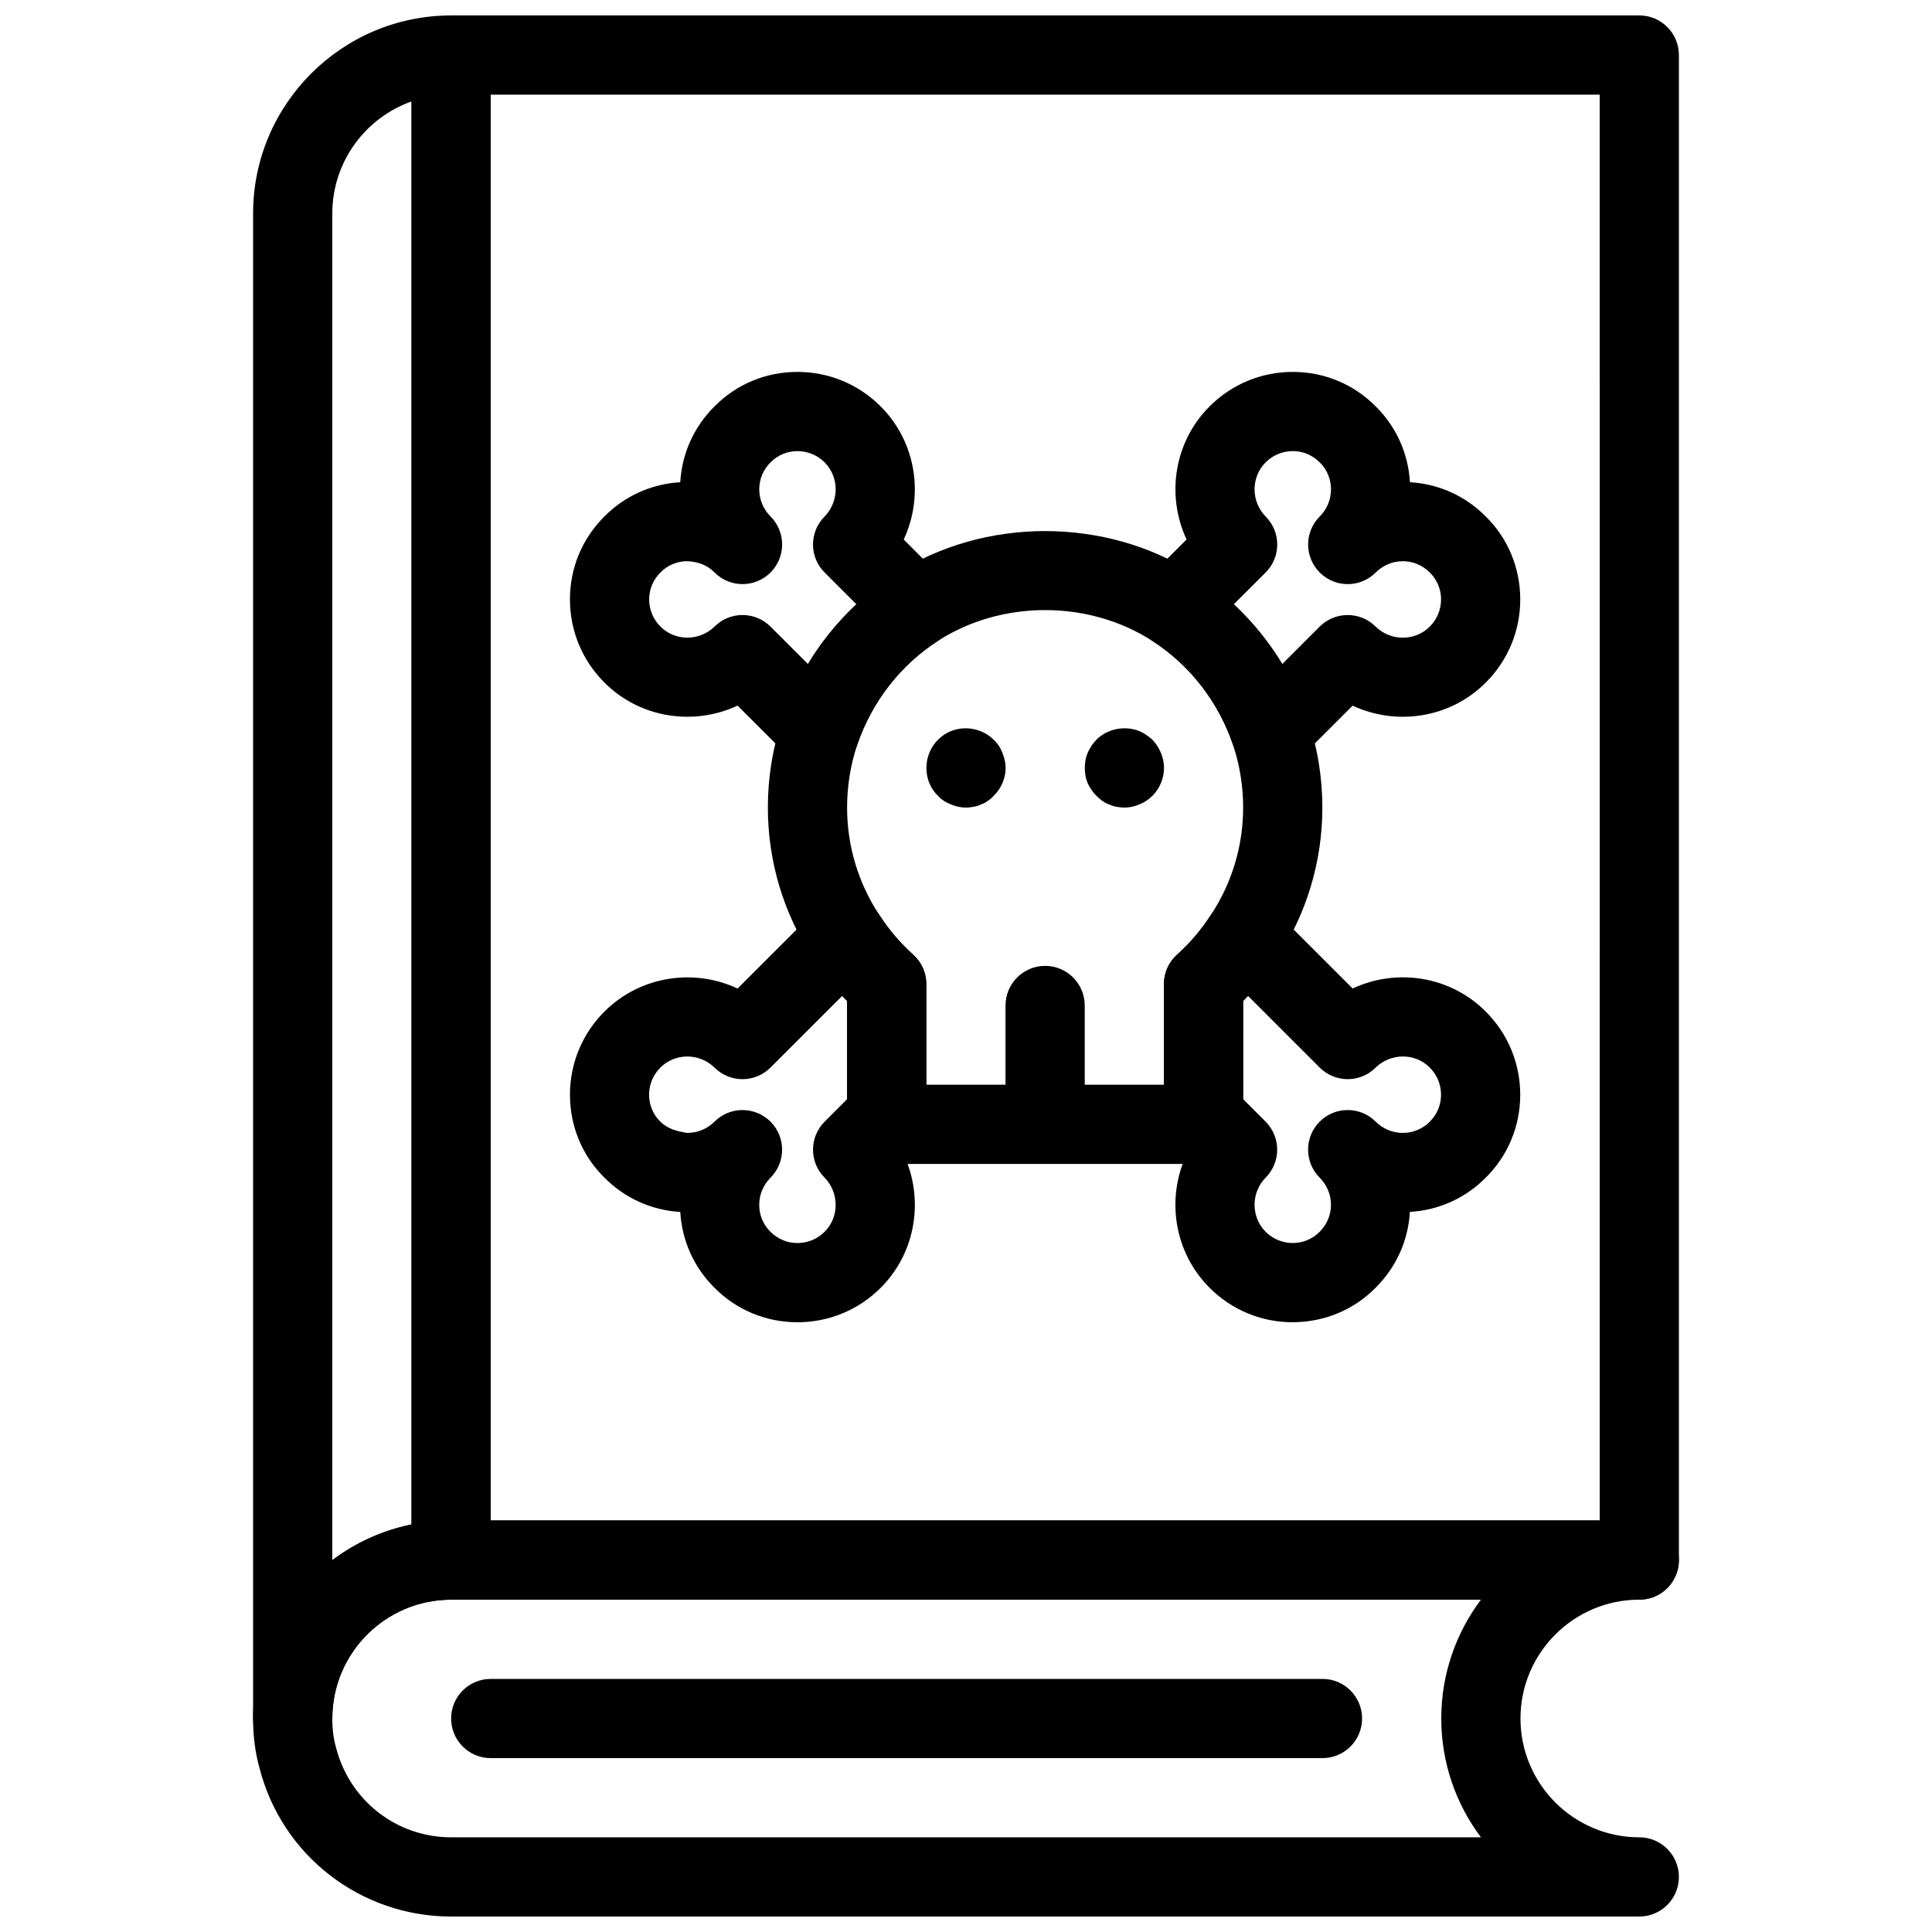
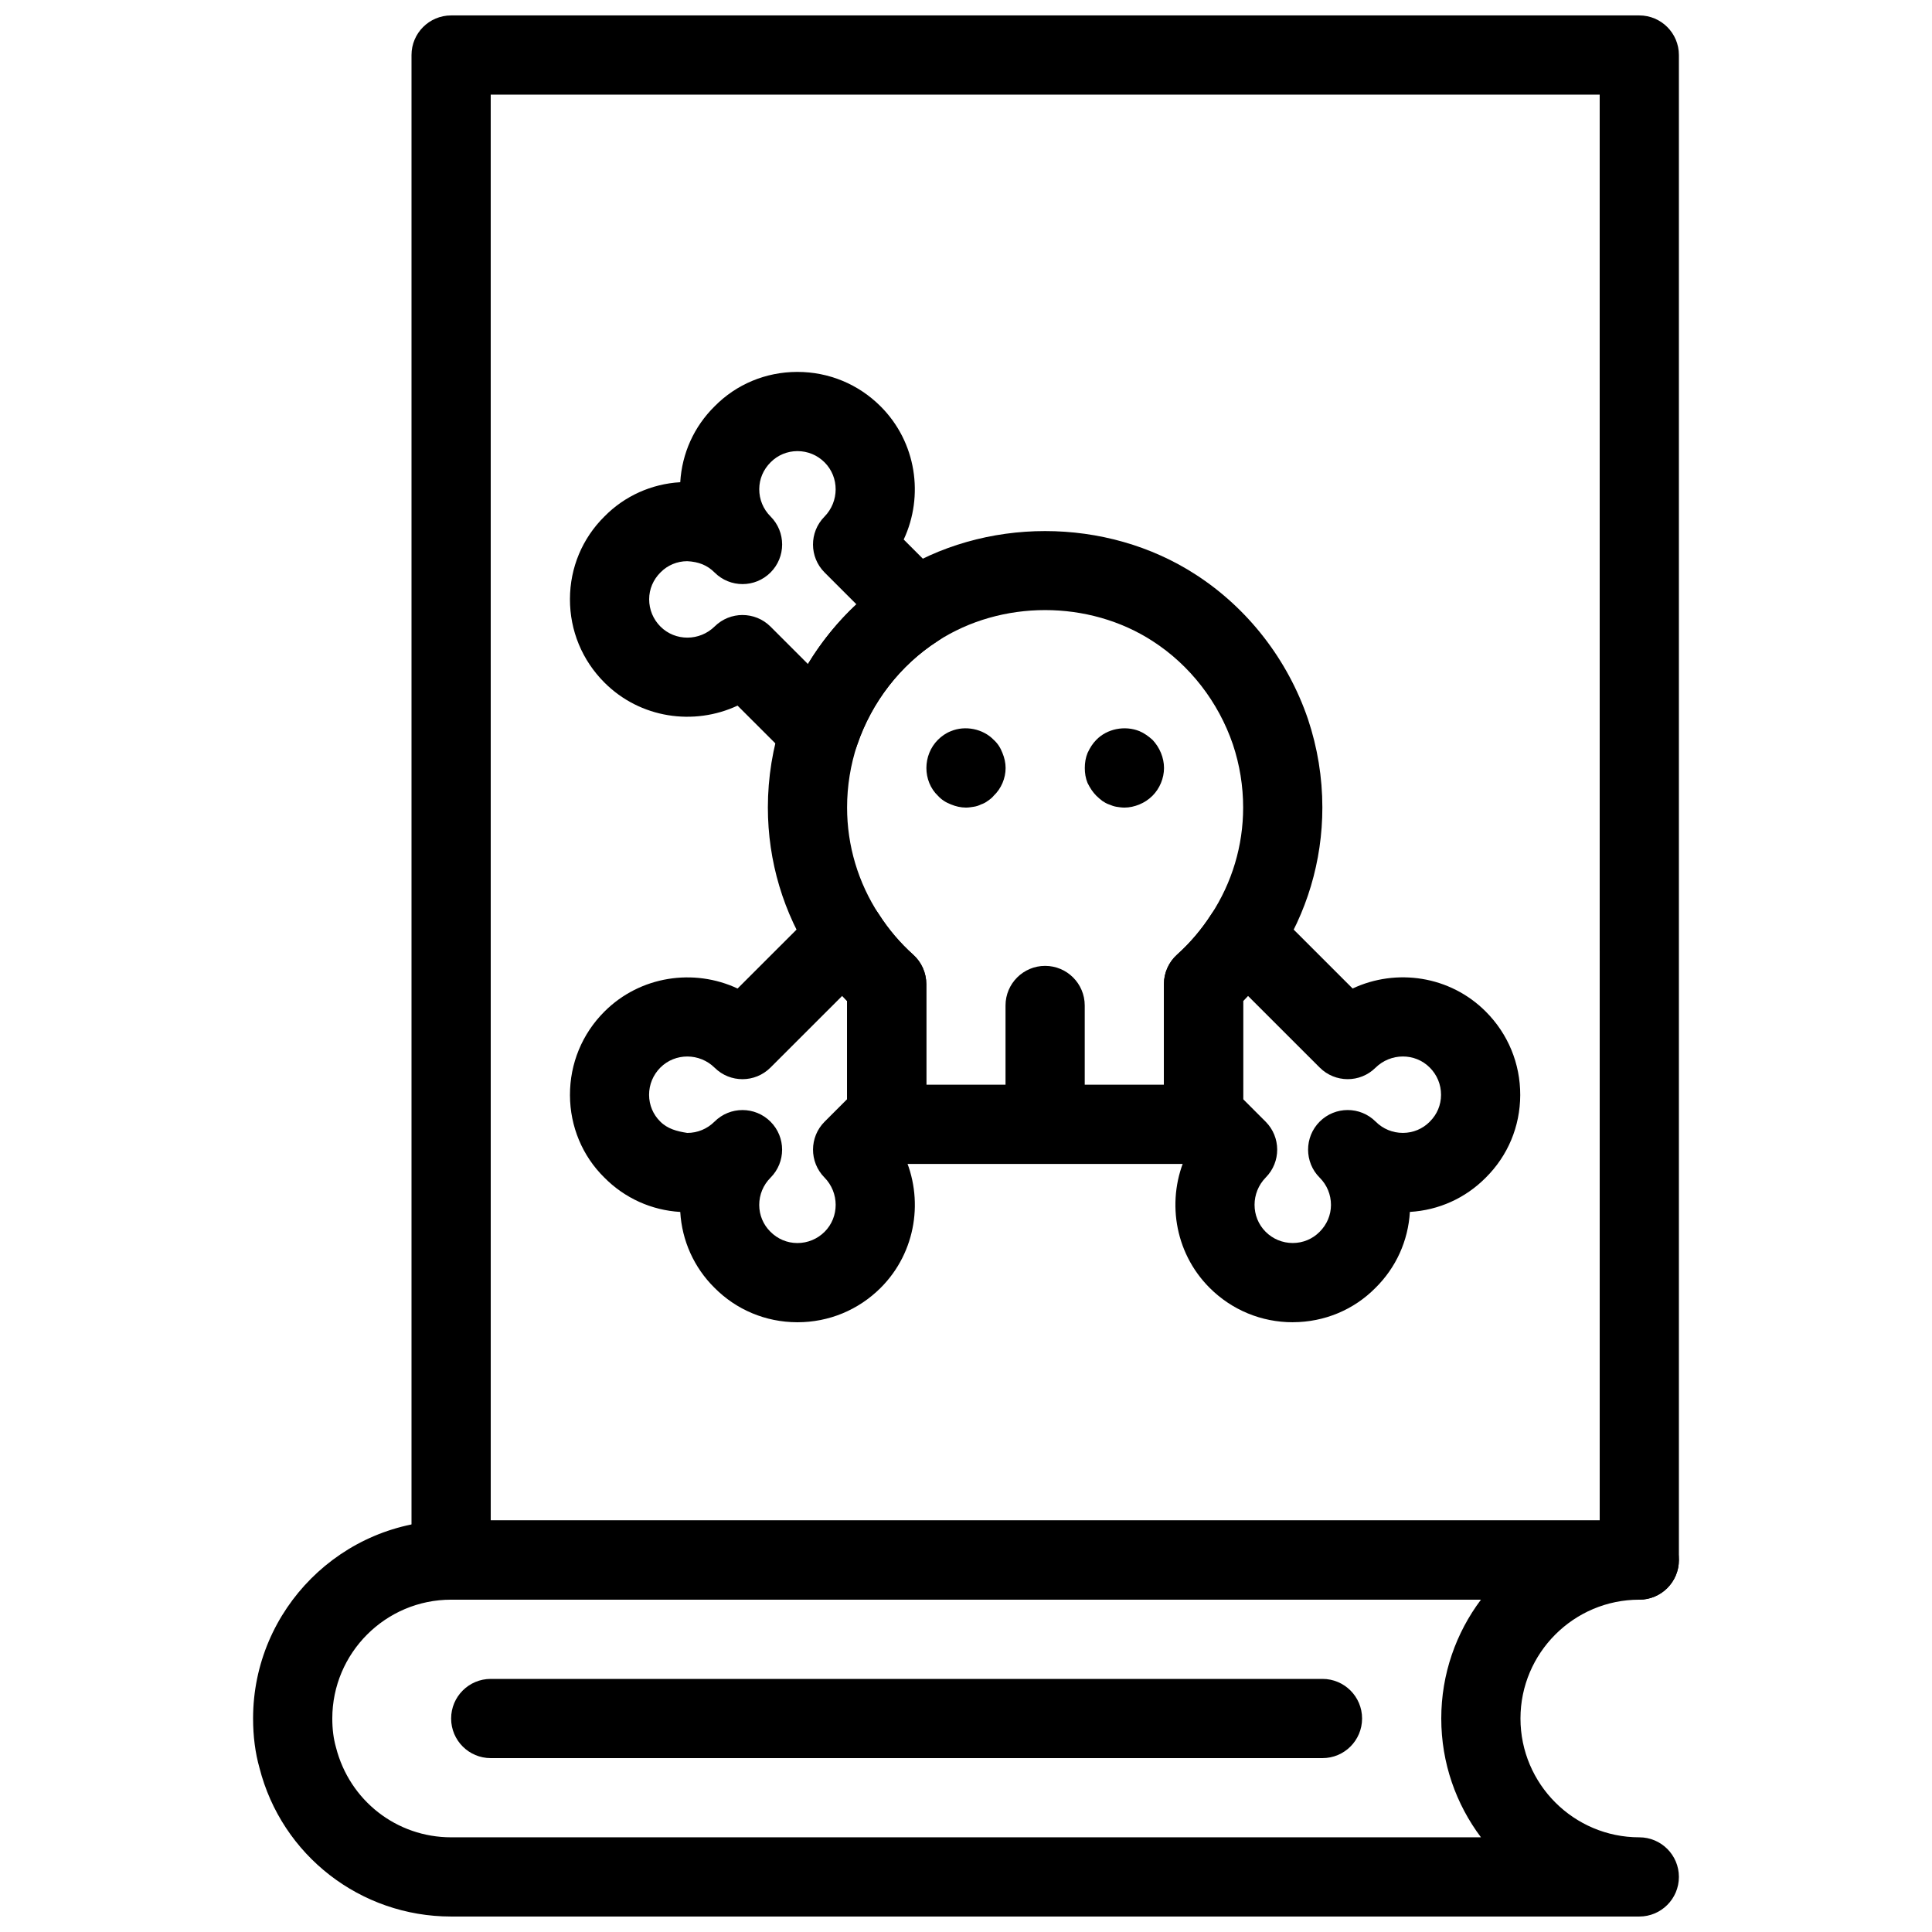
<svg xmlns="http://www.w3.org/2000/svg" width="800px" height="800px" version="1.1" viewBox="144 144 512 512">
  <defs>
    <clipPath id="c">
      <path d="m253 148.09h336v419.91h-336z" />
    </clipPath>
    <clipPath id="b">
-       <path d="m211 148.09h64v461.91h-64z" />
-     </clipPath>
+       </clipPath>
    <clipPath id="a">
      <path d="m211 546h378v105.9h-378z" />
    </clipPath>
  </defs>
  <path d="m462.95 452.45h-83.969c-5.793 0-10.496-4.691-10.496-10.496v-32.684c-3.422-3.504-6.477-7.359-9.141-11.492-7.734-11.785-11.852-25.578-11.852-39.789 0-7.957 1.281-15.828 3.789-23.375 5.406-15.84 15.965-29.43 29.766-38.344 23.711-15.375 56.121-15.375 79.844 0.012 13.781 8.902 24.352 22.504 29.727 38.27 2.539 7.609 3.82 15.48 3.82 23.438 0 14.211-4.113 28.004-11.902 39.875-2.625 4.082-5.688 7.914-9.09 11.41v32.684c0 5.801-4.703 10.492-10.496 10.492zm-73.473-20.988h62.977v-26.66c0-2.981 1.27-5.824 3.484-7.809 3.434-3.086 6.465-6.644 8.996-10.57 5.582-8.512 8.512-18.316 8.512-28.422 0-5.699-0.914-11.324-2.719-16.73-3.84-11.25-11.387-20.992-21.242-27.352-16.941-10.988-40.105-10.98-57.035-0.012-9.867 6.371-17.414 16.113-21.277 27.438-1.773 5.332-2.688 10.957-2.688 16.656 0 10.109 2.93 19.91 8.461 28.352 2.57 4 5.606 7.559 9.047 10.652 2.215 1.984 3.484 4.828 3.484 7.809z" />
  <path d="m420.97 441.95c-5.793 0-10.496-4.691-10.496-10.496v-20.992c0-5.793 4.703-10.496 10.496-10.496s10.496 4.703 10.496 10.496v20.992c0 5.805-4.703 10.496-10.496 10.496z" />
  <path d="m400 358.02c-1.363 0-2.731-0.316-3.988-0.84-1.363-0.523-2.519-1.258-3.465-2.309-1.996-1.891-3.043-4.621-3.043-7.348 0-2.731 1.051-5.457 3.043-7.453 0.945-0.945 2.098-1.785 3.465-2.309 3.777-1.574 8.5-0.629 11.336 2.309 1.051 0.945 1.785 2.098 2.309 3.465 0.523 1.258 0.84 2.621 0.84 3.988 0 2.731-1.156 5.457-3.148 7.348-0.418 0.523-0.945 0.945-1.574 1.363-0.523 0.418-1.156 0.734-1.785 0.945-0.629 0.316-1.258 0.523-1.996 0.629-0.629 0.105-1.363 0.211-1.992 0.211z" />
  <path d="m441.98 358.02c-0.734 0-1.363-0.105-2.098-0.211-0.629-0.105-1.258-0.316-1.996-0.629-0.629-0.211-1.156-0.523-1.785-0.945-0.523-0.418-1.051-0.84-1.574-1.363-0.945-0.945-1.68-2.098-2.309-3.359-0.527-1.262-0.734-2.625-0.734-3.988s0.211-2.731 0.734-3.988c0.629-1.363 1.363-2.519 2.309-3.465 2.832-2.938 7.559-3.883 11.441-2.309 1.258 0.523 2.414 1.363 3.465 2.309 1.887 1.992 3.043 4.723 3.043 7.453s-1.156 5.457-3.043 7.348c-1.051 1.051-2.203 1.785-3.465 2.309-1.262 0.523-2.625 0.84-3.988 0.84z" />
  <path d="m361.25 348.43c-2.75 0-5.426-1.082-7.422-3.074l-14.367-14.359c-11.578 5.406-25.801 3.379-35.277-6.109-5.918-5.918-9.164-13.781-9.141-22.148 0.02-8.312 3.285-16.102 9.184-21.914 5.312-5.383 12.406-8.586 20.047-9.035 0.453-7.652 3.652-14.746 9.133-20.141 5.719-5.805 13.508-9.07 21.82-9.09h0.105c8.324 0 16.152 3.242 22.051 9.141 9.477 9.477 11.523 23.711 6.109 35.277l10.684 10.695c2.246 2.246 3.348 5.375 3.023 8.535-0.336 3.148-2.078 5.984-4.746 7.703-9.844 6.359-17.402 16.102-21.266 27.426-1.164 3.434-4.019 6.016-7.559 6.832-0.793 0.18-1.59 0.262-2.379 0.262zm-20.477-41.445c2.688 0 5.375 1.027 7.422 3.074l9.918 9.918c3.539-5.848 7.871-11.18 12.848-15.828l-8.43-8.43c-4.082-4.082-4.106-10.684-0.051-14.789 3.945-4.008 3.977-10.465 0.051-14.391-1.922-1.93-4.481-2.988-7.199-2.988h-0.031c-2.676 0.012-5.184 1.059-7.055 2.938-1.973 1.961-3.023 4.461-3.035 7.137-0.012 2.731 1.051 5.301 2.992 7.242 2.047 2.047 3.074 4.734 3.074 7.422s-1.027 5.375-3.074 7.422c-4.106 4.106-10.738 4.106-14.84 0-1.93-1.93-4.188-2.832-7.242-2.992-2.676 0.012-5.184 1.059-7.043 2.938-1.984 1.961-3.035 4.473-3.043 7.148 0 2.738 1.059 5.301 2.992 7.242 3.926 3.926 10.371 3.914 14.391-0.051 2.035-2.004 4.699-3.012 7.356-3.012z" />
  <path d="m486.6 494.41c-8.324 0-16.152-3.242-22.051-9.133-9.477-9.488-11.516-23.723-6.109-35.289l-2.93-2.918c-1.961-1.973-3.066-4.641-3.066-7.422v-34.848c0-2.981 1.27-5.824 3.484-7.809 3.434-3.086 6.465-6.644 8.996-10.57 1.723-2.664 4.555-4.418 7.703-4.754 3.191-0.367 6.297 0.777 8.535 3.012l21.297 21.285c11.566-5.426 25.801-3.391 35.277 6.109 5.918 5.918 9.164 13.793 9.141 22.156-0.031 8.293-3.273 16.047-9.141 21.863-5.394 5.449-12.469 8.629-20.102 9.078-0.453 7.641-3.652 14.738-9.133 20.141-5.731 5.805-13.52 9.059-21.832 9.09-0.008 0.008-0.039 0.008-0.07 0.008zm-13.152-59.113 5.953 5.953c4.074 4.082 4.094 10.695 0.043 14.789-3.945 4.008-3.969 10.465-0.043 14.391 1.922 1.93 4.481 2.981 7.199 2.981h0.031c2.688-0.012 5.184-1.059 7.055-2.938 1.973-1.961 3.023-4.461 3.035-7.148 0-2.738-1.059-5.301-2.992-7.231-2.047-2.047-3.074-4.734-3.074-7.422s1.027-5.375 3.066-7.422c4.106-4.106 10.746-4.106 14.852 0 1.93 1.93 4.481 2.981 7.211 2.981h0.031c2.676-0.012 5.184-1.059 7.043-2.93 0.031-0.043 0.062-0.074 0.094-0.105 1.879-1.859 2.93-4.356 2.938-7.043 0.012-2.738-1.059-5.312-2.992-7.242-3.914-3.938-10.371-3.894-14.379 0.051-4.094 4.062-10.707 4.031-14.789-0.051l-19.008-18.996c-0.43 0.453-0.852 0.902-1.289 1.355l-0.004 26.027z" />
  <path d="m355.33 494.41h-0.105c-8.312-0.031-16.102-3.285-21.914-9.172-5.383-5.332-8.586-12.426-9.035-20.059-7.641-0.453-14.738-3.664-20.141-9.133-5.793-5.711-9.059-13.496-9.09-21.812-0.02-8.367 3.211-16.238 9.133-22.156 9.488-9.477 23.723-11.523 35.289-6.109l21.297-21.285c2.246-2.246 5.383-3.371 8.543-3.012 3.16 0.336 5.984 2.09 7.703 4.754 2.519 3.926 5.551 7.473 8.996 10.57 2.215 1.984 3.484 4.828 3.484 7.809v34.848c0 2.781-1.102 5.457-3.066 7.422l-2.93 2.918c5.414 11.578 3.379 25.801-6.098 35.289-5.914 5.894-13.734 9.129-22.066 9.129zm-4.062-45.73c0 2.688-1.027 5.375-3.074 7.422-1.93 1.941-2.992 4.504-2.992 7.231 0.012 2.688 1.059 5.184 2.938 7.062 1.961 1.973 4.461 3.012 7.148 3.023h0.031c2.719 0 5.281-1.059 7.211-2.981 3.926-3.926 3.906-10.379-0.043-14.391-4.051-4.106-4.031-10.715 0.043-14.789l5.953-5.953v-26.031c-0.441-0.441-0.859-0.891-1.289-1.355l-19.008 18.996c-4.082 4.082-10.684 4.113-14.789 0.051-4.008-3.957-10.465-3.977-14.391-0.051-1.93 1.941-3 4.512-2.992 7.242 0.012 2.688 1.059 5.184 2.938 7.043 1.961 1.984 4.473 2.613 7.18 3.035 2.719 0 5.281-1.059 7.211-2.981 4.106-4.106 10.746-4.106 14.852 0 2.055 2.051 3.074 4.738 3.074 7.426zm27.719-9.039h0.105z" />
-   <path d="m480.69 348.43c-0.789 0-1.586-0.082-2.383-0.273-3.527-0.82-6.383-3.41-7.559-6.832-3.863-11.324-11.41-21.055-21.266-27.426-2.664-1.723-4.41-4.555-4.746-7.703-0.336-3.16 0.777-6.297 3.023-8.535l10.695-10.695c-5.414-11.578-3.379-25.801 6.109-35.277 5.883-5.887 13.711-9.129 22.035-9.129h0.105c8.312 0.02 16.102 3.285 21.914 9.184 5.383 5.312 8.586 12.406 9.035 20.047 7.652 0.453 14.746 3.652 20.141 9.133 5.793 5.719 9.059 13.508 9.09 21.82 0.02 8.367-3.223 16.227-9.141 22.148-9.477 9.488-23.711 11.516-35.277 6.109l-14.367 14.359c-1.984 1.992-4.66 3.07-7.41 3.07zm-9.73-44.281c4.977 4.641 9.309 9.98 12.848 15.828l9.918-9.918c4.094-4.082 10.695-4.082 14.789-0.051 4.008 3.969 10.465 3.977 14.391 0.051 1.93-1.941 2.992-4.504 2.992-7.242-0.012-2.676-1.059-5.184-2.938-7.055-1.961-1.973-4.461-3.023-7.137-3.035h-0.031c-2.719 0-5.281 1.059-7.211 2.992-4.106 4.106-10.738 4.106-14.84 0-2.047-2.047-3.074-4.734-3.074-7.422s1.027-5.375 3.074-7.422c1.941-1.941 3-4.512 2.992-7.242-0.012-2.676-1.059-5.184-2.938-7.043-1.961-1.984-4.473-3.035-7.148-3.043h-0.031c-2.719 0-5.281 1.059-7.211 2.992-3.926 3.926-3.906 10.379 0.051 14.391 4.051 4.106 4.031 10.715-0.051 14.789z" />
  <g clip-path="url(#c)">
    <path d="m578.43 567.93h-314.88c-5.793 0-10.496-4.691-10.496-10.496v-398.85c0-5.793 4.703-10.496 10.496-10.496h314.88c5.793 0 10.496 4.703 10.496 10.496v398.85c-0.004 5.805-4.703 10.496-10.5 10.496zm-304.38-20.992h293.89l-0.004-377.86h-293.89z" />
  </g>
  <g clip-path="url(#b)">
    <path d="m221.57 609.92c-5.793 0-10.496-4.691-10.496-10.496v-398.85c0-28.938 23.543-52.48 52.48-52.48 5.793 0 10.496 4.703 10.496 10.496v398.85c0 5.805-4.703 10.496-10.496 10.496-17.359 0-31.488 14.129-31.488 31.488 0 5.805-4.703 10.496-10.496 10.496zm31.488-439.04c-12.219 4.336-20.992 16.008-20.992 29.695v356.89c6.109-4.598 13.246-7.883 20.992-9.457z" />
  </g>
  <g clip-path="url(#a)">
    <path d="m578.43 651.9h-314.88c-24.016 0-44.891-16.207-50.789-39.402-1.113-3.957-1.691-8.312-1.691-13.078 0-28.938 23.543-52.48 52.48-52.48h314.88c5.793 0 10.496 4.691 10.496 10.496s-4.703 10.496-10.496 10.496c-17.359 0-31.488 14.129-31.488 31.488s14.129 31.488 31.488 31.488c5.793 0 10.496 4.691 10.496 10.496-0.004 5.805-4.703 10.496-10.5 10.496zm-314.88-83.969c-17.359 0-31.488 14.129-31.488 31.488 0 2.824 0.316 5.332 0.977 7.652 3.598 14.137 16.109 23.836 30.512 23.836h272.92c-6.594-8.773-10.52-19.68-10.52-31.488s3.926-22.715 10.516-31.488z" />
  </g>
  <path d="m494.46 609.92h-220.41c-5.793 0-10.496-4.691-10.496-10.496s4.703-10.496 10.496-10.496h220.42c5.793 0 10.496 4.691 10.496 10.496-0.004 5.805-4.703 10.496-10.5 10.496z" />
</svg>